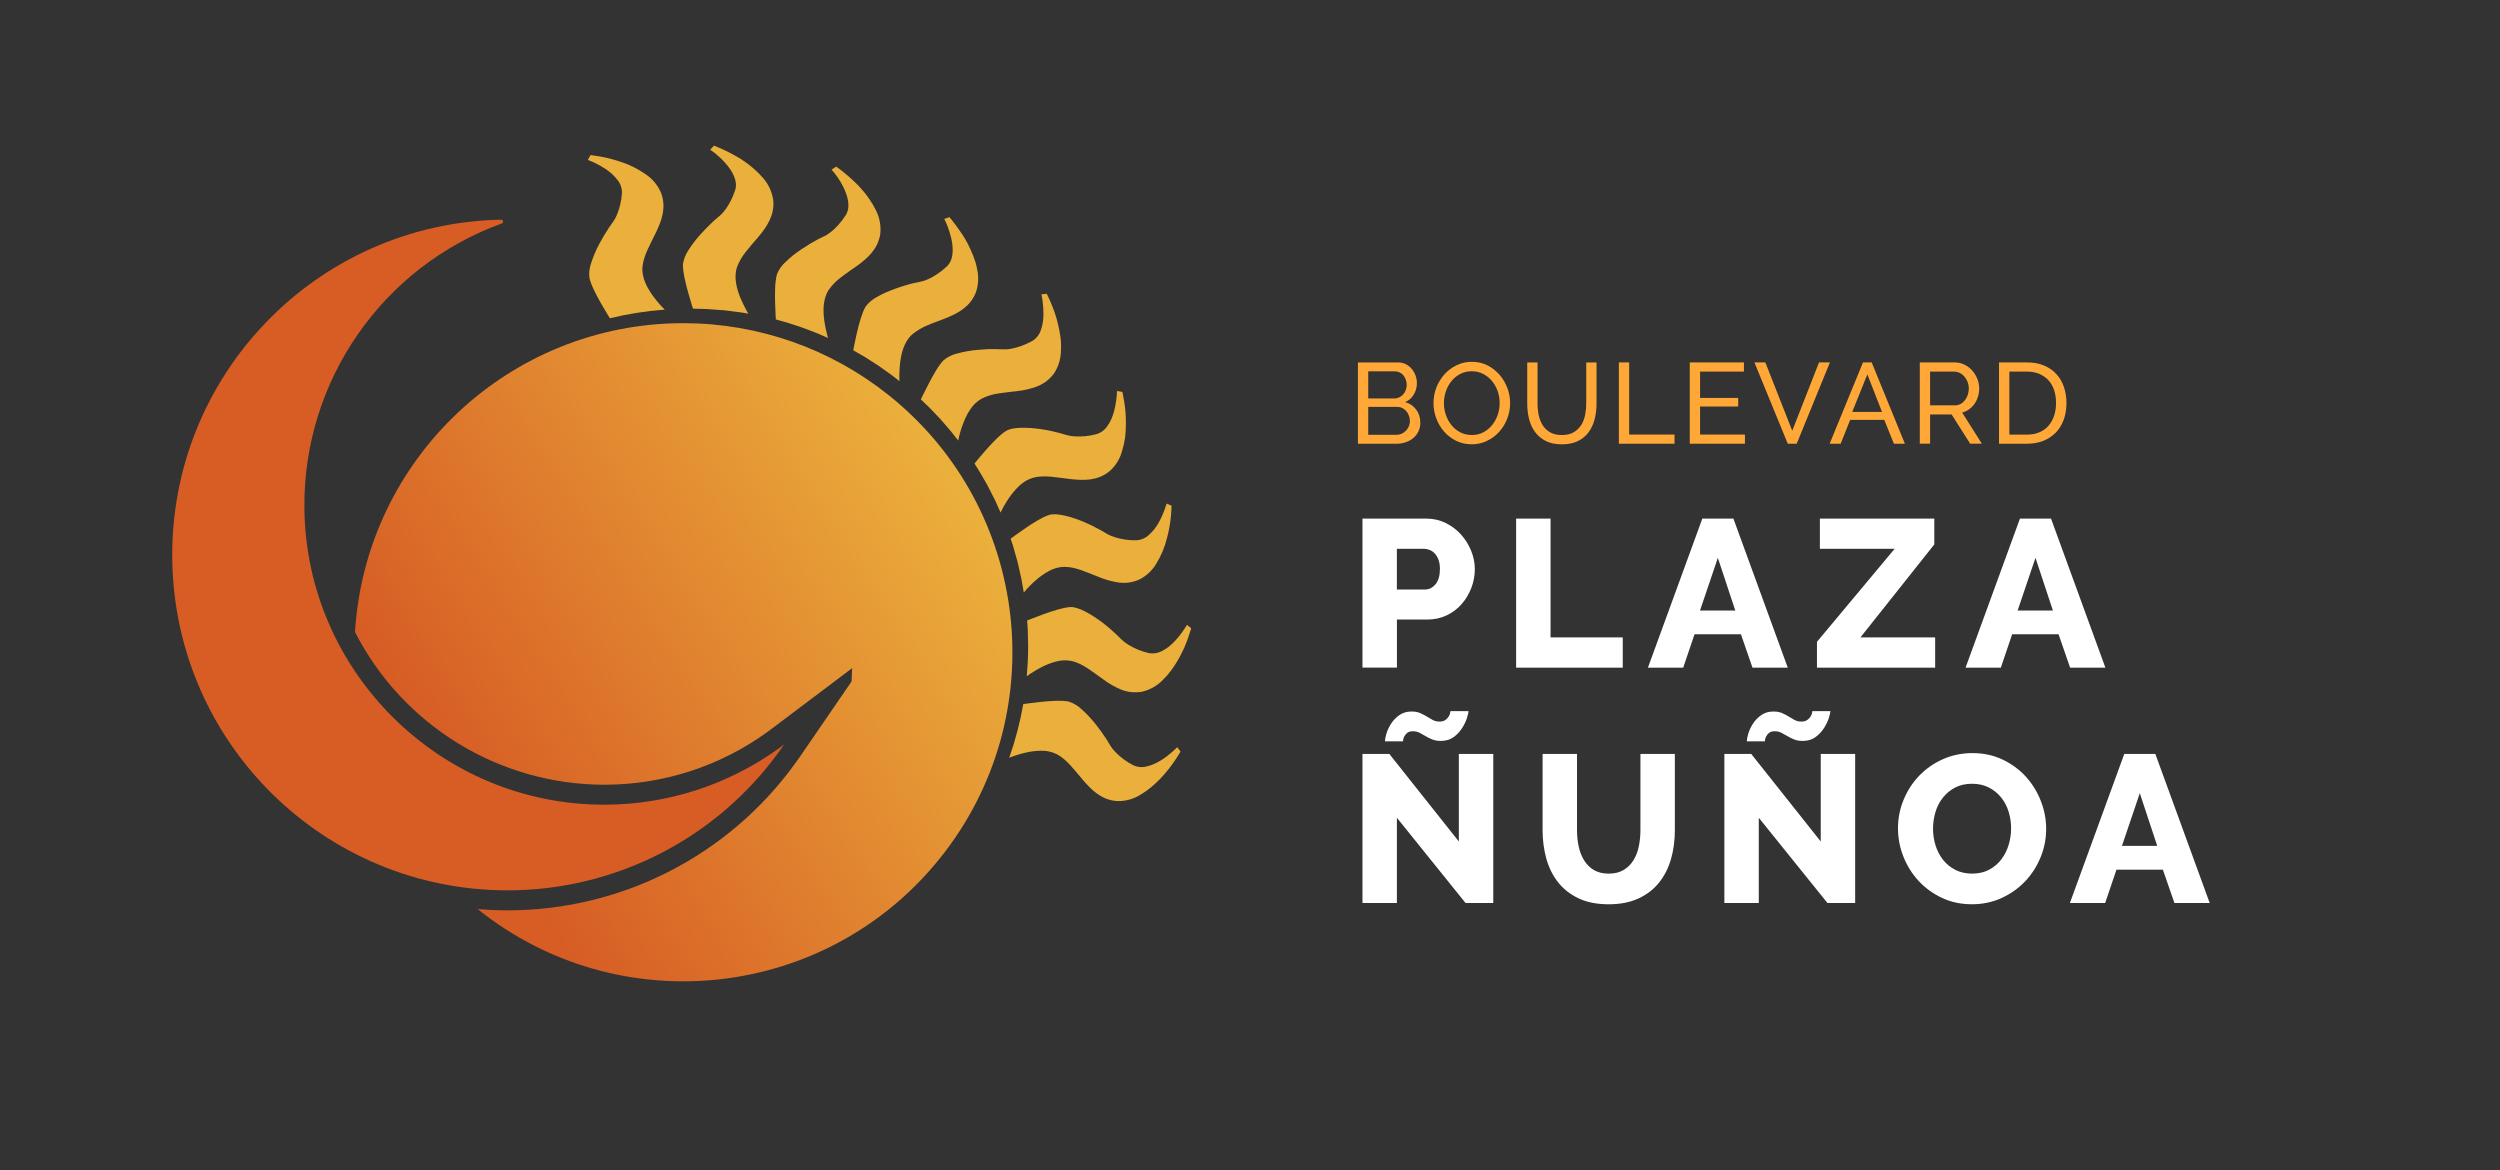
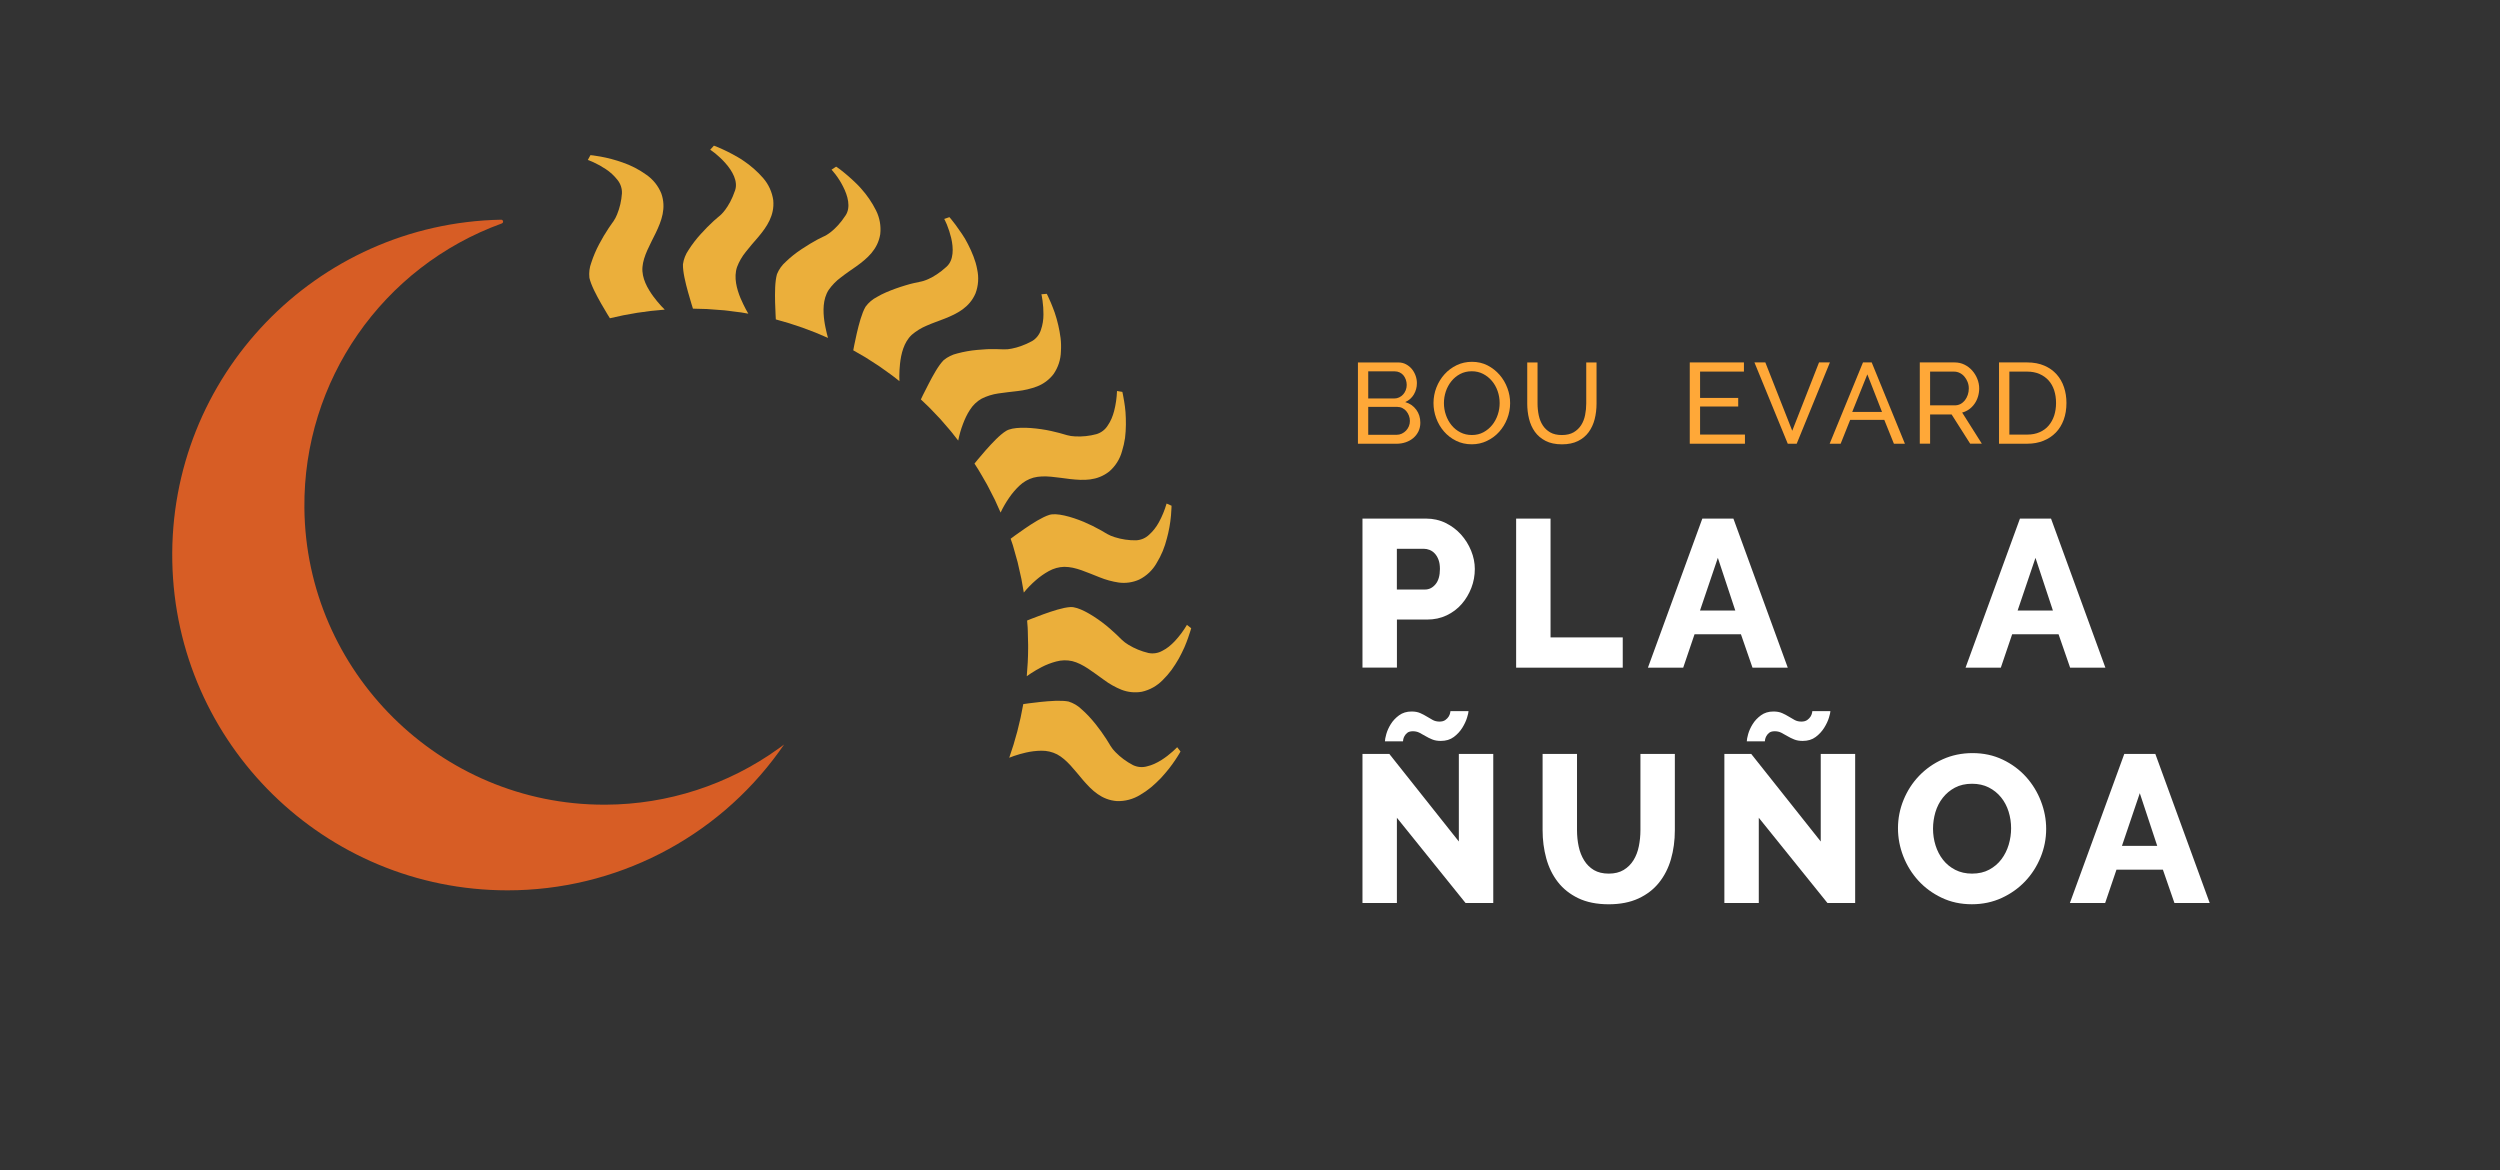
<svg xmlns="http://www.w3.org/2000/svg" version="1.1" id="Layer_1" x="0px" y="0px" viewBox="0 0 786 368" style="enable-background:new 0 0 786 368;" xml:space="preserve">
  <rect x="0" y="0" width="786" height="368" fill="#333333" stroke="none" />
  <style type="text/css">
	.st0{enable-background:new    ;}
	.st1{fill:#FFFFFF;}
	.st2{fill:#FFA838;}
	.st3{fill:#D75D25;}
	.st4{fill:#EBAF3B;}
	.st5{fill:url(#Trazado_11_00000081619098423851506800000016822359908779819961_);}
</style>
  <g id="logo" transform="translate(-492.888 249.246)">
    <g class="st0">
      <path class="st1" d="M921.25-39.34V-86.2h20c2.24,0,4.3,0.46,6.17,1.39c1.87,0.92,3.47,2.13,4.82,3.63    c1.34,1.5,2.4,3.19,3.17,5.08c0.77,1.89,1.16,3.81,1.16,5.74c0,2.07-0.36,4.05-1.09,5.94c-0.73,1.89-1.74,3.59-3.04,5.08    c-1.3,1.5-2.87,2.68-4.72,3.56c-1.85,0.88-3.89,1.32-6.14,1.32h-9.5v15.11H921.25z M932.07-63.9h8.84c1.28,0,2.38-0.55,3.3-1.65    c0.92-1.1,1.39-2.71,1.39-4.82c0-1.1-0.14-2.05-0.43-2.84c-0.29-0.79-0.67-1.45-1.16-1.98c-0.48-0.53-1.03-0.91-1.65-1.16    c-0.62-0.24-1.23-0.36-1.85-0.36h-8.45V-63.9z" />
      <path class="st1" d="M969.56-39.34V-86.2h10.82v37.36h22.7v9.5H969.56z" />
      <path class="st1" d="M1028.1-86.2h9.77l17.09,46.86h-11.09l-3.63-10.49h-14.59l-3.56,10.49h-11.09L1028.1-86.2z M1038.46-57.3    l-5.48-16.56l-5.61,16.56H1038.46z" />
-       <path class="st1" d="M1064.14-47.46l24.42-29.24h-23.5v-9.5h35.97v8.12l-23.23,29.24h23.5v9.5h-37.16V-47.46z" />
      <path class="st1" d="M1127.96-86.2h9.77l17.09,46.86h-11.09l-3.63-10.49h-14.59l-3.56,10.49h-11.09L1127.96-86.2z M1138.32-57.3    l-5.48-16.56l-5.61,16.56H1138.32z" />
    </g>
    <g class="st0">
      <path class="st1" d="M932.07,7.86v26.8h-10.82V-12.2h8.45l21.85,27.52V-12.2h10.82v46.86h-8.71L932.07,7.86z M945.87-16.3    c-1.01,0-1.9-0.15-2.67-0.46c-0.77-0.31-1.48-0.66-2.14-1.06c-0.66-0.4-1.3-0.75-1.91-1.06c-0.62-0.31-1.3-0.46-2.05-0.46    c-0.75,0-1.32,0.16-1.72,0.46c-0.4,0.31-0.7,0.66-0.92,1.06c-0.22,0.4-0.35,0.76-0.4,1.09c-0.04,0.33-0.07,0.52-0.07,0.56h-5.68    c0-0.48,0.14-1.24,0.43-2.28c0.29-1.03,0.76-2.08,1.42-3.14c0.66-1.06,1.53-1.98,2.61-2.77c1.08-0.79,2.39-1.19,3.93-1.19    c1.06,0,1.96,0.17,2.71,0.5c0.75,0.33,1.44,0.69,2.08,1.09c0.64,0.4,1.26,0.76,1.88,1.09c0.62,0.33,1.32,0.49,2.11,0.49    c0.75,0,1.35-0.17,1.81-0.49c0.46-0.33,0.81-0.69,1.06-1.09c0.24-0.4,0.4-0.77,0.46-1.12c0.07-0.35,0.1-0.55,0.1-0.59h5.68    c0,0.35-0.15,1.03-0.46,2.05c-0.31,1.01-0.8,2.07-1.48,3.17c-0.68,1.1-1.57,2.07-2.67,2.9C948.86-16.71,947.49-16.3,945.87-16.3z" />
      <path class="st1" d="M998.67,25.42c1.85,0,3.41-0.38,4.69-1.15c1.28-0.77,2.31-1.79,3.1-3.07c0.79-1.28,1.35-2.74,1.68-4.39    c0.33-1.65,0.5-3.33,0.5-5.05V-12.2h10.82v23.96c0,3.26-0.41,6.29-1.22,9.11c-0.81,2.82-2.07,5.28-3.76,7.39    c-1.69,2.11-3.85,3.77-6.47,4.98c-2.62,1.21-5.73,1.82-9.34,1.82c-3.74,0-6.93-0.64-9.57-1.91s-4.79-2.98-6.44-5.12    c-1.65-2.13-2.86-4.61-3.63-7.42c-0.77-2.82-1.15-5.76-1.15-8.84V-12.2h10.82v23.96c0,1.8,0.18,3.52,0.53,5.15    c0.35,1.63,0.92,3.08,1.72,4.36c0.79,1.28,1.82,2.29,3.07,3.04C995.27,25.04,996.82,25.42,998.67,25.42z" />
      <path class="st1" d="M1045.85,7.86v26.8h-10.82V-12.2h8.45l21.85,27.52V-12.2h10.82v46.86h-8.71L1045.85,7.86z M1059.65-16.3    c-1.01,0-1.9-0.15-2.67-0.46c-0.77-0.31-1.49-0.66-2.15-1.06c-0.66-0.4-1.3-0.75-1.91-1.06c-0.62-0.31-1.3-0.46-2.05-0.46    c-0.75,0-1.32,0.16-1.72,0.46c-0.4,0.31-0.7,0.66-0.92,1.06c-0.22,0.4-0.35,0.76-0.4,1.09s-0.07,0.52-0.07,0.56h-5.68    c0-0.48,0.14-1.24,0.43-2.28c0.29-1.03,0.76-2.08,1.42-3.14c0.66-1.06,1.53-1.98,2.61-2.77s2.39-1.19,3.93-1.19    c1.06,0,1.96,0.17,2.71,0.5c0.75,0.33,1.44,0.69,2.08,1.09c0.64,0.4,1.26,0.76,1.88,1.09c0.62,0.33,1.32,0.49,2.11,0.49    c0.75,0,1.35-0.17,1.82-0.49c0.46-0.33,0.81-0.69,1.06-1.09c0.24-0.4,0.4-0.77,0.46-1.12c0.07-0.35,0.1-0.55,0.1-0.59h5.68    c0,0.35-0.16,1.03-0.46,2.05c-0.31,1.01-0.8,2.07-1.49,3.17c-0.68,1.1-1.57,2.07-2.67,2.9    C1062.64-16.71,1061.28-16.3,1059.65-16.3z" />
      <path class="st1" d="M1112.84,35.05c-3.48,0-6.64-0.68-9.5-2.05c-2.86-1.36-5.3-3.16-7.33-5.38c-2.02-2.22-3.6-4.76-4.72-7.62    c-1.12-2.86-1.68-5.81-1.68-8.84c0-3.08,0.58-6.05,1.75-8.91c1.17-2.86,2.79-5.38,4.88-7.56s4.56-3.92,7.42-5.21    s5.98-1.95,9.37-1.95c3.48,0,6.64,0.68,9.5,2.05c2.86,1.36,5.3,3.17,7.33,5.41c2.02,2.24,3.59,4.8,4.69,7.66    c1.1,2.86,1.65,5.76,1.65,8.71c0,3.08-0.58,6.05-1.75,8.91s-2.78,5.38-4.85,7.56c-2.07,2.18-4.53,3.93-7.39,5.25    C1119.35,34.39,1116.23,35.05,1112.84,35.05z M1100.63,11.29c0,1.8,0.26,3.55,0.79,5.25c0.53,1.69,1.31,3.2,2.34,4.52    c1.03,1.32,2.32,2.38,3.86,3.17s3.3,1.19,5.28,1.19c2.07,0,3.87-0.42,5.41-1.25c1.54-0.83,2.82-1.92,3.83-3.27    c1.01-1.34,1.77-2.86,2.28-4.55c0.5-1.69,0.76-3.42,0.76-5.18c0-1.8-0.26-3.55-0.79-5.25c-0.53-1.69-1.32-3.19-2.38-4.49    c-1.06-1.3-2.34-2.33-3.86-3.1c-1.52-0.77-3.27-1.16-5.25-1.16c-2.07,0-3.86,0.41-5.38,1.22c-1.52,0.81-2.79,1.88-3.83,3.2    c-1.03,1.32-1.8,2.83-2.31,4.52C1100.89,7.8,1100.63,9.53,1100.63,11.29z" />
      <path class="st1" d="M1160.76-12.2h9.77l17.09,46.86h-11.09l-3.63-10.49h-14.59l-3.56,10.49h-11.09L1160.76-12.2z M1171.12,16.7    l-5.48-16.57l-5.61,16.57H1171.12z" />
    </g>
    <g class="st0">
      <path class="st2" d="M939.44-116.32c0,0.98-0.2,1.88-0.59,2.7c-0.4,0.82-0.94,1.51-1.62,2.09s-1.48,1.02-2.38,1.33    s-1.87,0.47-2.9,0.47h-12.13v-25.56h12.71c0.89,0,1.69,0.19,2.41,0.58c0.72,0.38,1.33,0.88,1.84,1.49    c0.5,0.61,0.89,1.31,1.17,2.09c0.28,0.78,0.41,1.57,0.41,2.36c0,1.27-0.32,2.45-0.95,3.53s-1.54,1.88-2.72,2.41    c1.46,0.43,2.62,1.23,3.47,2.39S939.44-117.91,939.44-116.32z M923.06-132.49v8.53h8.14c0.58,0,1.1-0.11,1.58-0.34    c0.48-0.23,0.89-0.53,1.24-0.92c0.35-0.38,0.62-0.83,0.83-1.35c0.2-0.52,0.31-1.06,0.31-1.64c0-0.6-0.1-1.16-0.29-1.69    c-0.19-0.53-0.45-0.98-0.77-1.37c-0.32-0.38-0.72-0.68-1.19-0.9s-0.97-0.32-1.49-0.32H923.06z M936.16-116.9    c0-0.58-0.1-1.13-0.31-1.67s-0.48-1.01-0.83-1.42s-0.76-0.73-1.24-0.97c-0.48-0.24-1.01-0.36-1.58-0.36h-9.14v8.78h8.89    c0.6,0,1.15-0.12,1.66-0.36c0.5-0.24,0.95-0.56,1.33-0.95c0.38-0.4,0.68-0.86,0.9-1.39C936.06-115.77,936.16-116.32,936.16-116.9z    " />
      <path class="st2" d="M955.6-109.56c-1.8,0-3.44-0.37-4.91-1.1c-1.48-0.73-2.74-1.7-3.8-2.92c-1.06-1.21-1.87-2.6-2.45-4.16    c-0.58-1.56-0.86-3.16-0.86-4.79c0-1.7,0.31-3.33,0.92-4.9c0.61-1.56,1.46-2.94,2.54-4.14c1.08-1.2,2.36-2.15,3.83-2.86    c1.48-0.71,3.08-1.06,4.81-1.06c1.8,0,3.43,0.38,4.9,1.13c1.46,0.76,2.72,1.75,3.78,2.97c1.06,1.22,1.87,2.61,2.45,4.16    c0.58,1.55,0.86,3.13,0.86,4.73c0,1.7-0.31,3.34-0.92,4.9c-0.61,1.56-1.45,2.93-2.52,4.12c-1.07,1.19-2.34,2.14-3.82,2.84    C958.93-109.91,957.33-109.56,955.6-109.56z M946.86-122.52c0,1.3,0.21,2.55,0.63,3.76c0.42,1.21,1.01,2.29,1.78,3.22    c0.77,0.94,1.69,1.68,2.77,2.23c1.08,0.55,2.28,0.83,3.6,0.83c1.37,0,2.59-0.29,3.67-0.88c1.08-0.59,2-1.36,2.75-2.3    c0.76-0.95,1.33-2.02,1.73-3.22c0.4-1.2,0.59-2.41,0.59-3.64c0-1.3-0.21-2.55-0.63-3.76s-1.02-2.28-1.8-3.2    c-0.78-0.92-1.7-1.66-2.77-2.21c-1.07-0.55-2.25-0.83-3.55-0.83c-1.37,0-2.59,0.29-3.67,0.86s-2,1.33-2.75,2.27    c-0.76,0.94-1.34,2-1.75,3.2C947.06-124.99,946.86-123.76,946.86-122.52z" />
      <path class="st2" d="M983.93-112.47c1.49,0,2.72-0.29,3.71-0.86c0.98-0.58,1.77-1.33,2.36-2.25c0.59-0.92,1-1.98,1.24-3.17    c0.24-1.19,0.36-2.39,0.36-3.62v-12.92h3.24v12.92c0,1.73-0.2,3.37-0.59,4.91c-0.4,1.55-1.03,2.91-1.89,4.09s-1.99,2.11-3.37,2.79    c-1.38,0.68-3.05,1.03-5.02,1.03c-2.04,0-3.76-0.36-5.15-1.08c-1.39-0.72-2.51-1.67-3.37-2.86c-0.85-1.19-1.46-2.56-1.84-4.1    s-0.56-3.14-0.56-4.77v-12.92h3.24v12.92c0,1.27,0.13,2.5,0.38,3.69c0.25,1.19,0.67,2.24,1.26,3.15s1.37,1.65,2.34,2.21    C981.25-112.75,982.47-112.47,983.93-112.47z" />
-       <path class="st2" d="M1001.86-109.74v-25.56h3.24v22.68h14.26v2.88H1001.86z" />
      <path class="st2" d="M1041.5-112.62v2.88h-17.35v-25.56h17.03v2.88h-13.79v8.28h11.99v2.7h-11.99v8.82H1041.5z" />
      <path class="st2" d="M1047.91-135.3l8.46,21.49l8.42-21.49h3.42l-10.44,25.56h-2.81l-10.48-25.56H1047.91z" />
      <path class="st2" d="M1078.61-135.3h2.74l10.44,25.56h-3.46l-3.02-7.49h-10.73l-2.99,7.49h-3.46L1078.61-135.3z M1084.59-119.74    l-4.61-11.81l-4.75,11.81H1084.59z" />
      <path class="st2" d="M1096.47-109.74v-25.56h10.94c1.13,0,2.17,0.23,3.11,0.7c0.95,0.47,1.76,1.09,2.45,1.87    c0.68,0.78,1.22,1.66,1.6,2.63c0.38,0.97,0.58,1.96,0.58,2.97c0,0.89-0.13,1.75-0.38,2.57c-0.25,0.83-0.61,1.58-1.08,2.25    c-0.47,0.67-1.03,1.25-1.69,1.73c-0.66,0.48-1.4,0.83-2.21,1.04l6.19,9.79h-3.67l-5.83-9.18h-6.77v9.18H1096.47z M1099.71-121.8    h7.74c0.67,0,1.28-0.14,1.82-0.43s1-0.68,1.39-1.17c0.38-0.49,0.68-1.06,0.9-1.71c0.22-0.65,0.32-1.32,0.32-2.02    c0-0.72-0.13-1.4-0.38-2.03s-0.59-1.2-1.01-1.69c-0.42-0.49-0.91-0.88-1.48-1.15c-0.56-0.28-1.16-0.41-1.78-0.41h-7.52V-121.8z" />
      <path class="st2" d="M1121.38-109.74v-25.56h8.86c2.04,0,3.83,0.34,5.38,1.01c1.55,0.67,2.84,1.58,3.87,2.74    c1.03,1.15,1.81,2.5,2.32,4.05c0.52,1.55,0.77,3.2,0.77,4.95c0,1.94-0.29,3.7-0.86,5.27c-0.58,1.57-1.4,2.92-2.48,4.03    s-2.38,1.98-3.91,2.59c-1.52,0.61-3.22,0.92-5.09,0.92H1121.38z M1139.31-122.55c0-1.44-0.2-2.77-0.59-3.98    c-0.4-1.21-0.98-2.25-1.76-3.11s-1.73-1.54-2.86-2.03c-1.13-0.49-2.41-0.74-3.85-0.74h-5.62v19.8h5.62c1.46,0,2.77-0.25,3.91-0.76    c1.14-0.5,2.09-1.2,2.84-2.09s1.33-1.94,1.73-3.15C1139.11-119.82,1139.31-121.14,1139.31-122.55z" />
    </g>
    <g id="BPN_isologo" transform="translate(492.888 -249.246)">
      <g id="Grupo_1" transform="translate(0 23.272)">
        <path id="Trazado_1" class="st3" d="M190.42,229.72h-0.54c-51.47,0-93.74-41.82-94.18-93.35c-0.36-39.94,24.52-75.77,62.07-89.39     c0.32-0.11,0.48-0.46,0.37-0.78c-0.09-0.24-0.31-0.4-0.57-0.4h-0.03C99.31,46.94,53.03,95.05,54.17,153.27     c1.12,57.4,47.95,103.35,105.36,103.38h0.07c33.79,0,65.52-16.21,85.32-43.58c0.54-0.75,1.08-1.5,1.6-2.27     c-0.56,0.42-1.12,0.83-1.69,1.24C228.98,223.46,209.96,229.64,190.42,229.72z" />
      </g>
      <g id="Grupo_11" transform="translate(130.737 0)">
        <g id="Grupo_2" transform="translate(0 2.978)">
          <path id="Trazado_2" class="st4" d="M61.02,97.08c5.66-1.38,11.43-2.28,17.24-2.71c0,0-0.44-0.42-1.11-1.14      c-0.87-0.95-1.7-1.95-2.47-2.99c-1.8-2.48-3.71-5.74-3.43-9.23s2.38-7.04,4.2-10.79c1.79-3.76,3.34-7.76,1.74-12.34      c-0.96-2.4-2.6-4.46-4.73-5.92c-2.29-1.65-4.8-2.95-7.47-3.86c-2.28-0.81-4.62-1.43-7-1.86c-0.94-0.16-1.71-0.29-2.25-0.35      s-0.84-0.09-0.84-0.09l-0.82,1.51c0,0,0.73,0.26,1.8,0.74c1.34,0.61,2.64,1.34,3.86,2.16c1.4,0.92,2.63,2.07,3.66,3.38      c0.96,1.19,1.46,2.69,1.4,4.22c-0.16,2.29-0.67,4.54-1.54,6.66c-0.31,0.77-0.7,1.51-1.17,2.19c0,0-0.6,0.8-1.46,2.08      c-1.07,1.61-2.06,3.27-2.96,4.98c-1.01,1.89-1.85,3.86-2.51,5.9c-0.57,1.51-0.77,3.14-0.59,4.75c0.51,2.31,2.2,5.46,3.67,8.06      S61.02,97.08,61.02,97.08z" />
        </g>
        <g id="Grupo_3" transform="translate(29.886)">
          <path id="Trazado_3" class="st4" d="M57.24,97.04l4.39,0.12c1.46,0.08,2.91,0.23,4.36,0.32c1.46,0.07,2.9,0.32,4.34,0.49      l2.17,0.27c0.72,0.11,1.43,0.26,2.15,0.38c0,0-0.32-0.51-0.79-1.39c-0.23-0.43-0.5-0.97-0.79-1.57      c-0.28-0.58-0.59-1.23-0.88-1.93c-1.15-2.81-2.2-6.47-1.09-9.77c0.65-1.73,1.59-3.34,2.76-4.78c0.6-0.78,1.25-1.56,1.92-2.35      s1.35-1.54,2.02-2.34c2.65-3.18,5.13-6.71,4.69-11.53c-0.36-2.56-1.45-4.97-3.14-6.93c-1.84-2.13-3.97-3.99-6.31-5.55      c-0.28-0.2-0.57-0.39-0.86-0.57s-0.58-0.34-0.86-0.51c-0.57-0.33-1.13-0.64-1.66-0.93c-1.08-0.58-2.09-1.07-2.95-1.47      s-1.59-0.71-2.09-0.92c-0.5-0.19-0.79-0.29-0.79-0.29l-1.16,1.28c0,0,0.64,0.42,1.56,1.14c1.15,0.94,2.23,1.96,3.21,3.07      c2.22,2.5,4.02,5.72,3.05,8.57c-1.92,5.71-4.78,7.95-4.78,7.95s-0.78,0.62-1.91,1.63c-1.43,1.31-2.79,2.69-4.09,4.14      c-1.44,1.57-2.74,3.27-3.88,5.07c-0.92,1.33-1.51,2.85-1.73,4.45c-0.07,2.36,0.79,5.84,1.59,8.72S57.24,97.04,57.24,97.04z" />
        </g>
        <g id="Grupo_4" transform="translate(58.831 6.594)">
          <path id="Trazado_4" class="st4" d="M54.35,93.83c5.62,1.49,11.11,3.44,16.42,5.82c0,0-0.19-0.57-0.42-1.54      c-0.12-0.48-0.25-1.06-0.38-1.71s-0.27-1.34-0.37-2.09c-0.41-3-0.53-6.81,1.36-9.74c1.06-1.52,2.36-2.85,3.85-3.95      c0.77-0.61,1.6-1.2,2.44-1.8c0.84-0.57,1.69-1.15,2.53-1.76c3.35-2.43,6.63-5.24,7.4-10.02c0.29-2.57-0.17-5.17-1.33-7.48      c-1.26-2.52-2.86-4.85-4.75-6.94c-0.45-0.53-0.93-1.01-1.4-1.47s-0.93-0.9-1.39-1.32c-0.91-0.83-1.76-1.56-2.5-2.16      c-0.79-0.67-1.63-1.3-2.5-1.87l-1.44,0.95c0,0,0.52,0.57,1.24,1.49c0.9,1.18,1.69,2.44,2.36,3.77c1.54,2.98,2.49,6.54,0.85,9.07      c-3.27,5.05-6.59,6.52-6.59,6.52s-0.91,0.41-2.26,1.11c-1.37,0.74-3.18,1.8-4.98,3.01c-1.79,1.17-3.47,2.5-5.01,3.99      c-1.22,1.07-2.17,2.41-2.77,3.91c-0.65,2.28-0.66,5.85-0.59,8.82c0.03,1.49,0.1,2.83,0.15,3.8S54.35,93.83,54.35,93.83z" />
        </g>
        <g id="Grupo_5" transform="translate(83.438 22.46)">
          <path id="Trazado_5" class="st4" d="M54.09,87.68l3.79,2.18l3.67,2.36c0.62,0.38,1.21,0.81,1.8,1.24l1.78,1.27      c1.21,0.81,2.33,1.75,3.48,2.65c0,0-0.04-0.6-0.04-1.59c0.01-1.3,0.08-2.6,0.22-3.89c0.33-3,1.15-6.72,3.7-9.1      c1.41-1.21,3-2.18,4.71-2.89c0.45-0.2,0.91-0.4,1.38-0.58s0.94-0.36,1.41-0.54c0.95-0.35,1.92-0.71,2.89-1.09      c3.86-1.54,7.73-3.47,9.64-7.9c0.91-2.41,1.09-5.04,0.53-7.56c-0.12-0.69-0.28-1.37-0.47-2.04c-0.2-0.67-0.43-1.33-0.68-2      c-0.51-1.32-1.08-2.61-1.73-3.86c-0.32-0.61-0.64-1.22-0.97-1.79s-0.69-1.1-1.03-1.6c-0.68-1.02-1.33-1.93-1.9-2.7      s-1.06-1.38-1.4-1.8s-0.55-0.64-0.55-0.64l-1.63,0.57c0,0,0.37,0.67,0.83,1.75c0.56,1.38,1.01,2.79,1.36,4.23      c0.76,3.25,0.81,6.94-1.4,8.98c-4.42,4.09-8.01,4.71-8.01,4.71s-0.98,0.18-2.47,0.53c-0.73,0.16-1.62,0.41-2.57,0.7      s-1.97,0.61-2.99,0.98s-2.05,0.77-3.04,1.2c-0.49,0.22-0.98,0.44-1.44,0.67s-0.92,0.49-1.35,0.74c-1.45,0.74-2.7,1.8-3.66,3.11      c-1.19,2.05-2.08,5.5-2.76,8.4c-0.33,1.45-0.6,2.76-0.8,3.73S54.09,87.68,54.09,87.68z" />
        </g>
        <g id="Grupo_6" transform="translate(104.694 46.568)">
          <path id="Trazado_6" class="st4" d="M54.09,79.01l1.58,1.51c0.52,0.51,1.07,0.99,1.56,1.53l3.02,3.17l2.86,3.31      c0.49,0.54,0.92,1.13,1.37,1.7l1.35,1.72c0.35-1.79,0.86-3.56,1.51-5.26c0.28-0.73,0.58-1.47,0.94-2.21      c0.36-0.76,0.77-1.49,1.23-2.18c0.91-1.46,2.17-2.67,3.66-3.52c1.66-0.83,3.44-1.39,5.28-1.65c1.91-0.31,3.97-0.48,6.04-0.75      c2.09-0.22,4.13-0.71,6.1-1.44c2.06-0.79,3.86-2.13,5.2-3.88c1.47-2.11,2.28-4.61,2.33-7.18c0.04-0.69,0.06-1.39,0.04-2.09      c-0.01-0.71-0.06-1.41-0.15-2.12c-0.35-2.7-0.97-5.36-1.84-7.95c-0.41-1.15-0.83-2.19-1.19-3.07c-0.74-1.75-1.3-2.84-1.3-2.84      c-0.57,0.04-1.12,0.08-1.7,0.14c0,0,0.05,0.18,0.12,0.52s0.15,0.82,0.23,1.41c0.21,1.46,0.31,2.94,0.3,4.42      c0.01,1.66-0.26,3.32-0.81,4.89c-0.47,1.46-1.46,2.7-2.77,3.48c-1.15,0.63-2.35,1.17-3.59,1.6c-0.92,0.33-1.86,0.58-2.82,0.77      c-0.82,0.18-1.65,0.25-2.48,0.23c0,0-1-0.06-2.53-0.08c-0.77-0.01-1.66-0.01-2.64,0.02c-1,0.05-2.06,0.12-3.15,0.23      c-2.13,0.19-4.23,0.56-6.29,1.11c-1.58,0.36-3.06,1.09-4.31,2.13c-1.66,1.69-3.36,4.82-4.72,7.46      C55.11,76.8,54.09,79.01,54.09,79.01z" />
        </g>
        <g id="Grupo_7" transform="translate(121.551 77.13)">
          <path id="Trazado_7" class="st4" d="M54.09,68.62c0.78,1.23,1.6,2.44,2.29,3.72l1.09,1.9c0.36,0.63,0.74,1.25,1.05,1.91      l1.99,3.89l1.79,3.98c0.77-1.65,1.69-3.23,2.73-4.72c0.93-1.36,2-2.61,3.2-3.74c1.24-1.19,2.76-2.05,4.41-2.52      c3.43-0.9,7.39-0.03,11.56,0.45c4.19,0.45,8.41,0.63,12.25-2.38c1.95-1.68,3.36-3.91,4.03-6.4c0.42-1.35,0.73-2.73,0.94-4.12      c0.17-1.4,0.26-2.8,0.27-4.21c0.01-1.38-0.03-2.72-0.12-3.96s-0.27-2.33-0.41-3.27c-0.3-1.88-0.58-3.07-0.58-3.07L98.9,45.8      c-0.08,2.13-0.38,4.24-0.91,6.3c-0.21,0.81-0.48,1.61-0.81,2.38c-0.33,0.77-0.73,1.5-1.2,2.18c-0.81,1.3-2.07,2.26-3.53,2.7      c-2.21,0.6-4.5,0.84-6.78,0.71c-0.84-0.03-1.67-0.16-2.47-0.38c0,0-0.96-0.3-2.45-0.7c-0.74-0.19-1.62-0.41-2.57-0.62      c-0.48-0.11-0.97-0.21-1.48-0.3s-1.06-0.17-1.6-0.26c-4.36-0.64-9.02-0.73-11.07,0.54c-2.02,1.24-4.42,3.84-6.43,6.1      C55.6,66.72,54.09,68.62,54.09,68.62z" />
        </g>
        <g id="Grupo_8" transform="translate(132.921 112.521)">
          <path id="Trazado_8" class="st4" d="M54.09,56.86l0.7,2.06c0.21,0.7,0.39,1.4,0.59,2.1l0.59,2.1c0.1,0.35,0.2,0.7,0.3,1.05      l0.24,1.06c0.31,1.42,0.66,2.83,0.96,4.25l0.76,4.3c1.15-1.41,2.42-2.71,3.8-3.9c1.24-1.09,2.6-2.04,4.04-2.84      c1.5-0.84,3.18-1.31,4.89-1.35c0.9,0.01,1.8,0.11,2.68,0.29c0.92,0.2,1.83,0.47,2.72,0.78c1.84,0.64,3.74,1.47,5.69,2.22      c1.94,0.79,3.96,1.34,6.03,1.65c2.18,0.29,4.41-0.03,6.42-0.93c2.31-1.14,4.22-2.95,5.49-5.2c0.74-1.2,1.38-2.46,1.92-3.76      c0.53-1.3,0.97-2.64,1.31-4.01c0.64-2.34,1.06-4.72,1.28-7.14c0.16-1.89,0.18-3.11,0.18-3.11l-1.56-0.69      c-0.59,2.04-1.4,4.02-2.42,5.89c-0.4,0.74-0.87,1.45-1.39,2.11c-0.51,0.66-1.08,1.27-1.7,1.82c-1.11,1.06-2.56,1.67-4.09,1.74      c-2.28,0.04-4.56-0.3-6.73-0.99c-0.8-0.24-1.58-0.57-2.31-0.98c0,0-0.86-0.53-2.2-1.28c-1.68-0.94-3.41-1.79-5.18-2.54      c-4.07-1.69-8.6-2.91-10.86-2.2s-5.27,2.65-7.75,4.34S54.09,56.86,54.09,56.86z" />
        </g>
        <g id="Grupo_9" transform="translate(137.987 145.02)">
          <path id="Trazado_9" class="st4" d="M54.2,50.07l0.17,2.18c0.06,0.72,0.04,1.46,0.07,2.19l0.05,2.2      c0.01,0.73,0.06,1.46,0.03,2.2c-0.01,2.93-0.17,5.84-0.43,8.75c0,0,0.48-0.37,1.31-0.91c1.08-0.71,2.2-1.36,3.34-1.95      c1.46-0.76,3-1.35,4.58-1.77c1.66-0.46,3.4-0.5,5.08-0.12c3.4,0.84,6.56,3.49,9.97,5.9c1.68,1.25,3.5,2.28,5.44,3.07      c2.05,0.81,4.28,1.04,6.45,0.66c2.52-0.56,4.81-1.85,6.6-3.7c1-0.98,1.93-2.04,2.76-3.18c0.82-1.14,1.58-2.33,2.28-3.56      c0.66-1.2,1.24-2.4,1.75-3.52s0.86-2.17,1.19-3.06c0.63-1.79,0.95-2.96,0.95-2.96l-1.34-1.05c-1.08,1.83-2.35,3.54-3.8,5.1      c-0.57,0.61-1.19,1.18-1.84,1.71c-0.65,0.52-1.34,0.97-2.08,1.34c-1.33,0.75-2.89,1-4.39,0.69c-2.23-0.53-4.37-1.4-6.32-2.6      c-0.72-0.43-1.39-0.93-2-1.51c0,0-0.7-0.72-1.82-1.77c-0.56-0.53-1.23-1.14-1.96-1.77s-1.54-1.31-2.43-1.97      c-3.52-2.64-7.61-4.95-9.97-4.82s-5.76,1.27-8.59,2.29S54.2,50.07,54.2,50.07z" />
        </g>
        <g id="Grupo_10" transform="translate(132.476 174.524)">
          <path id="Trazado_10" class="st4" d="M58.5,46.85c-1,5.73-2.48,11.37-4.41,16.86c0,0,0.56-0.24,1.49-0.56      c1.22-0.42,2.46-0.77,3.72-1.06c1.6-0.37,3.24-0.57,4.88-0.59c1.72-0.03,3.42,0.36,4.95,1.14c3.09,1.65,5.5,4.99,8.21,8.16      c2.74,3.15,5.76,6.17,10.61,6.54c2.58,0.08,5.13-0.6,7.32-1.96c1.21-0.71,2.37-1.51,3.45-2.41c1.08-0.91,2.11-1.88,3.08-2.9      c0.94-1.01,1.8-2.03,2.57-3s1.39-1.89,1.93-2.68c0.54-0.79,0.94-1.46,1.22-1.92s0.42-0.73,0.42-0.73l-1.05-1.35      c0,0-0.53,0.57-1.41,1.35c-1.1,0.99-2.28,1.89-3.53,2.68c-0.71,0.45-1.45,0.85-2.21,1.2c-0.75,0.34-1.54,0.61-2.35,0.8      c-1.47,0.41-3.05,0.26-4.42-0.41c-2.03-1.06-3.89-2.43-5.49-4.07c-0.59-0.59-1.11-1.24-1.55-1.95c0,0-0.13-0.21-0.35-0.59      s-0.55-0.92-0.97-1.57c-1.04-1.62-2.17-3.19-3.38-4.7c-0.69-0.85-1.4-1.69-2.14-2.48s-1.51-1.53-2.26-2.18      c-1.16-1.13-2.57-1.96-4.11-2.44c-2.32-0.45-5.87-0.17-8.86,0.14S58.5,46.85,58.5,46.85z" />
        </g>
      </g>
      <g id="Grupo_12" transform="translate(57.509 55.806)">
        <linearGradient id="Trazado_11_00000154411390961531552190000004868676513031651757_" gradientUnits="userSpaceOnUse" x1="-623.067" y1="667.678" x2="-622.327" y2="668.15" gradientTransform="matrix(206.705 0 0 -206.907 128880.383 138339.781)">
          <stop offset="0" style="stop-color:#D75D25" />
          <stop offset="1" style="stop-color:#EBAF3B" />
        </linearGradient>
-         <path id="Trazado_11" style="fill:url(#Trazado_11_00000154411390961531552190000004868676513031651757_);" d="M157.35,45.8     c-54.66,0-99.89,42.53-103.25,97.1c15.04,29.4,45.25,47.93,78.27,48.01h0.5c18.23-0.06,35.99-5.83,50.77-16.5     c0.53-0.38,1.05-0.77,1.57-1.16l25.18-18.98l-0.16,4.17l-16.05,23.39c-0.55,0.8-1.12,1.61-1.7,2.4     c-20.98,29.01-54.6,46.18-90.4,46.18h-0.07c-3.13,0-6.23-0.13-9.32-0.38c44.6,35.71,109.71,28.49,145.41-16.11     c35.71-44.6,28.49-109.71-16.11-145.41C203.65,53.81,180.85,45.8,157.35,45.8L157.35,45.8z" />
      </g>
    </g>
  </g>
</svg>